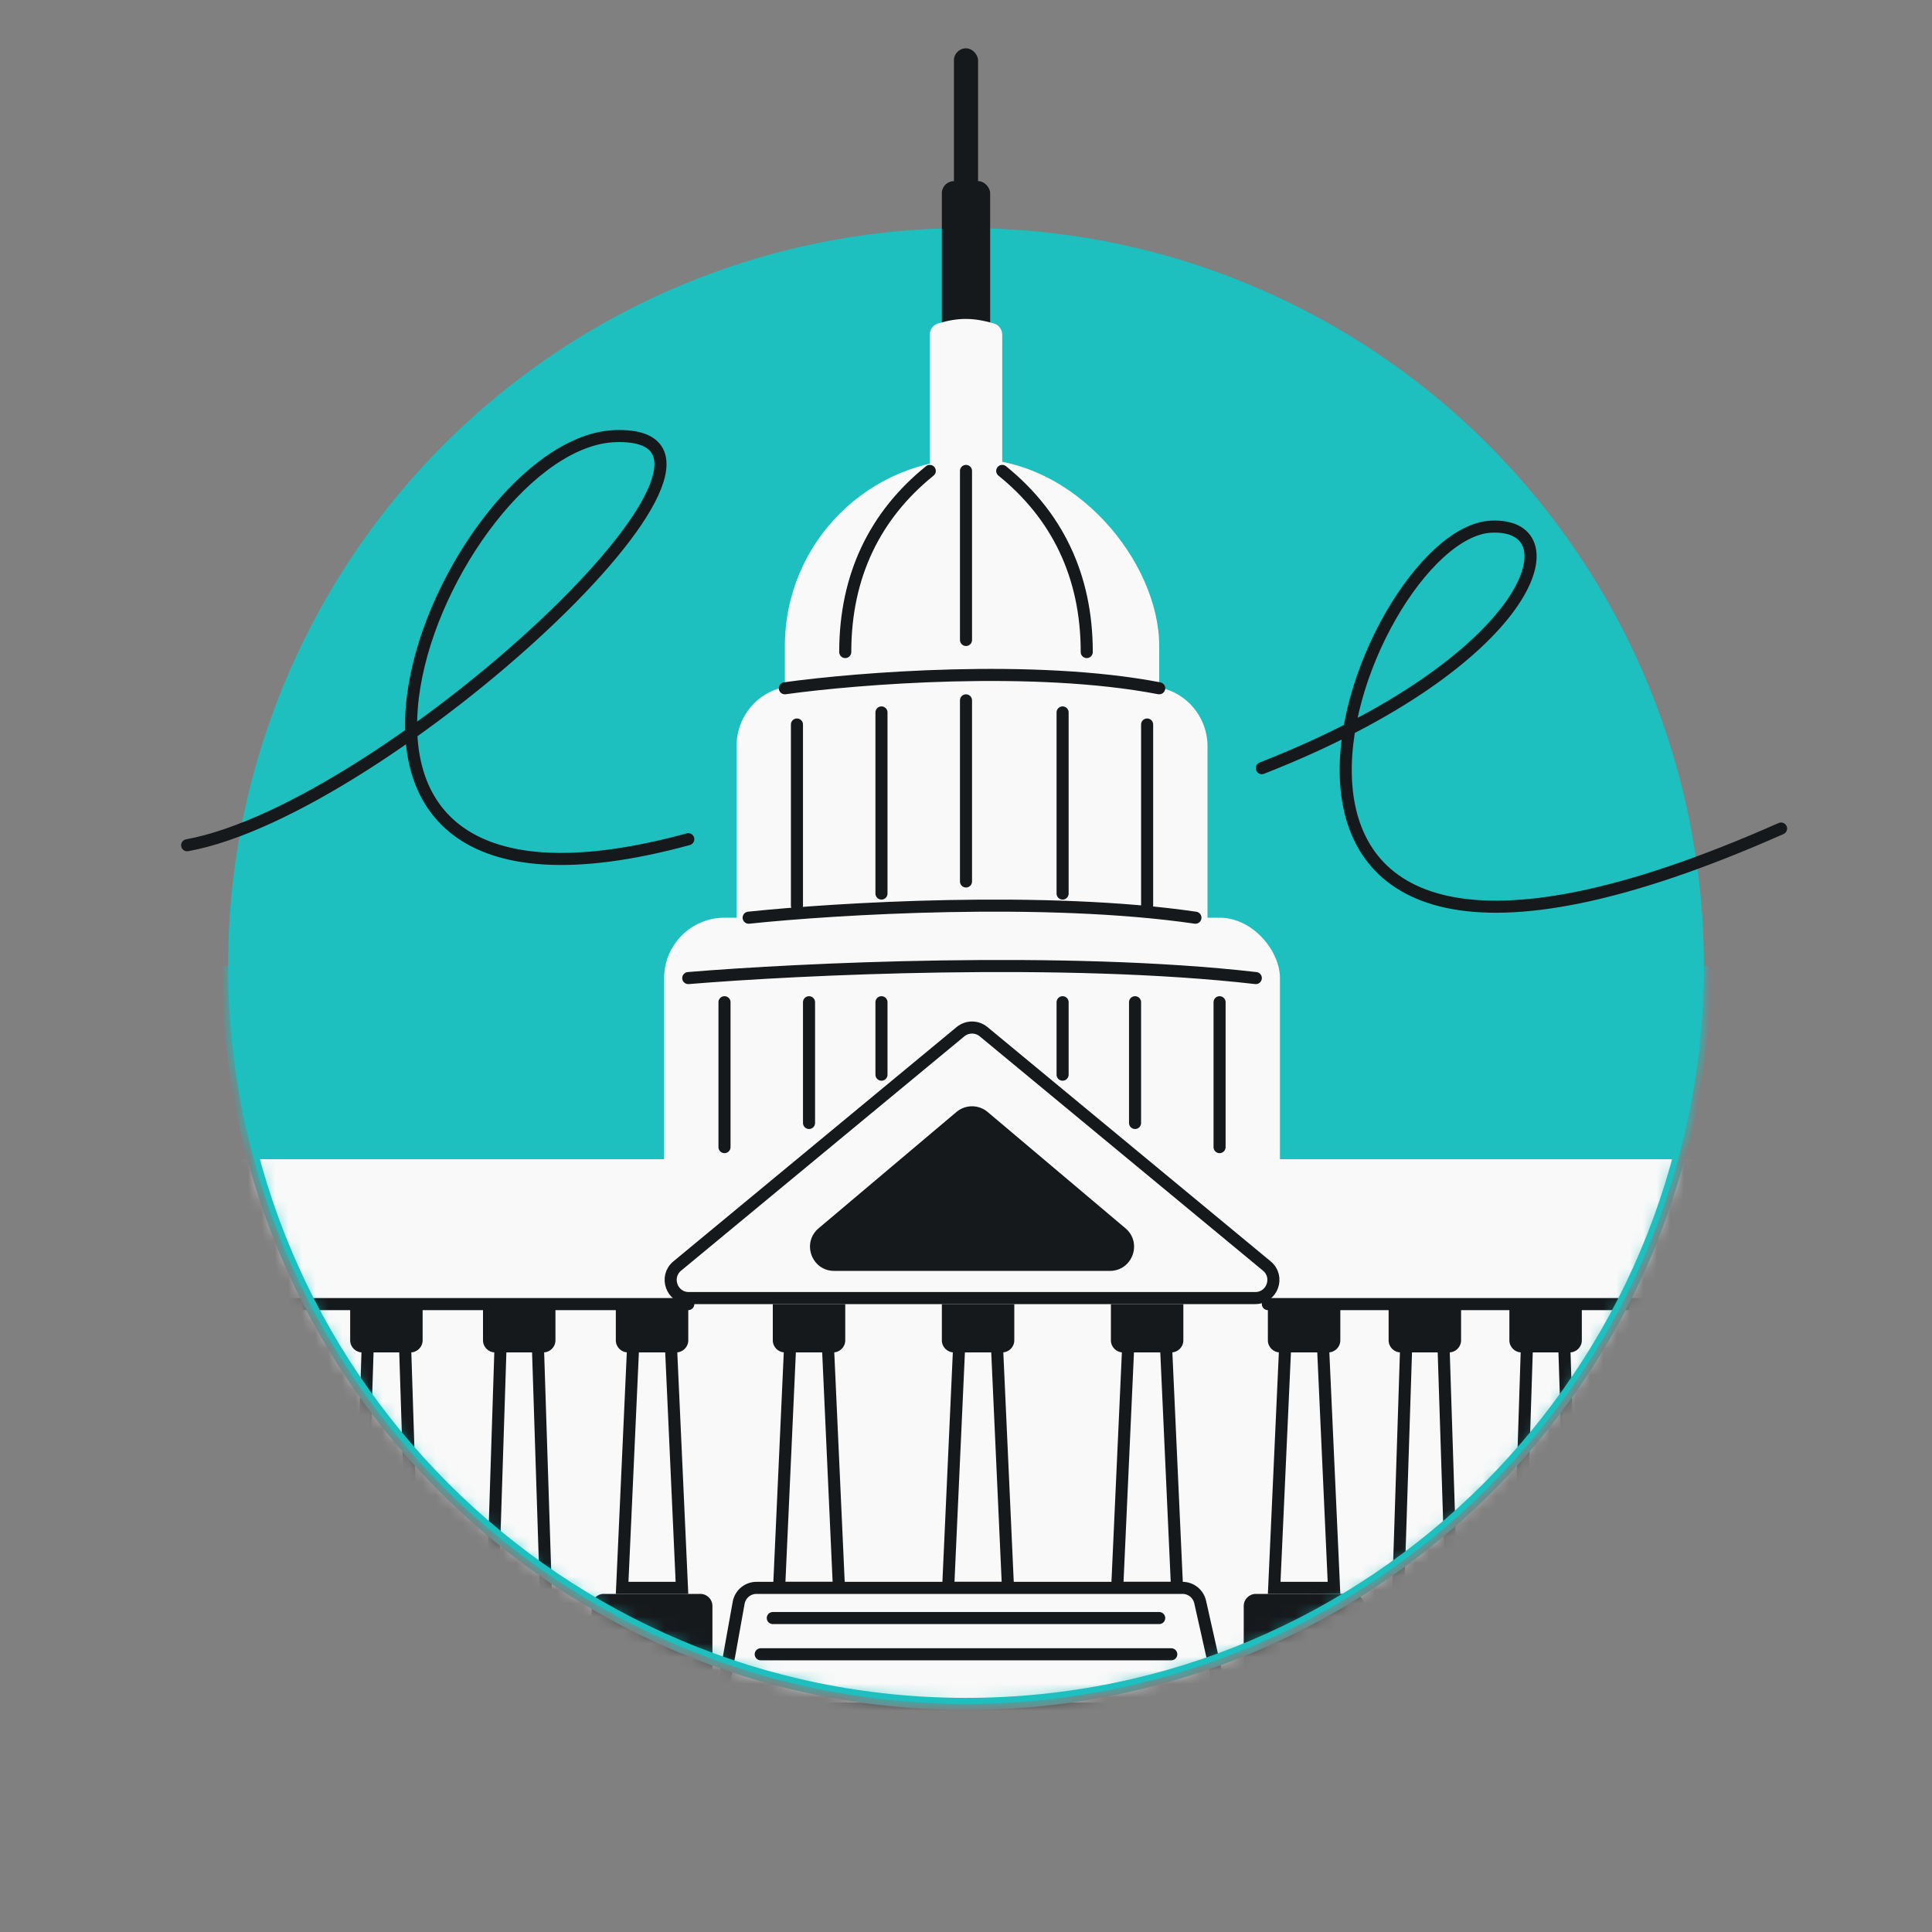
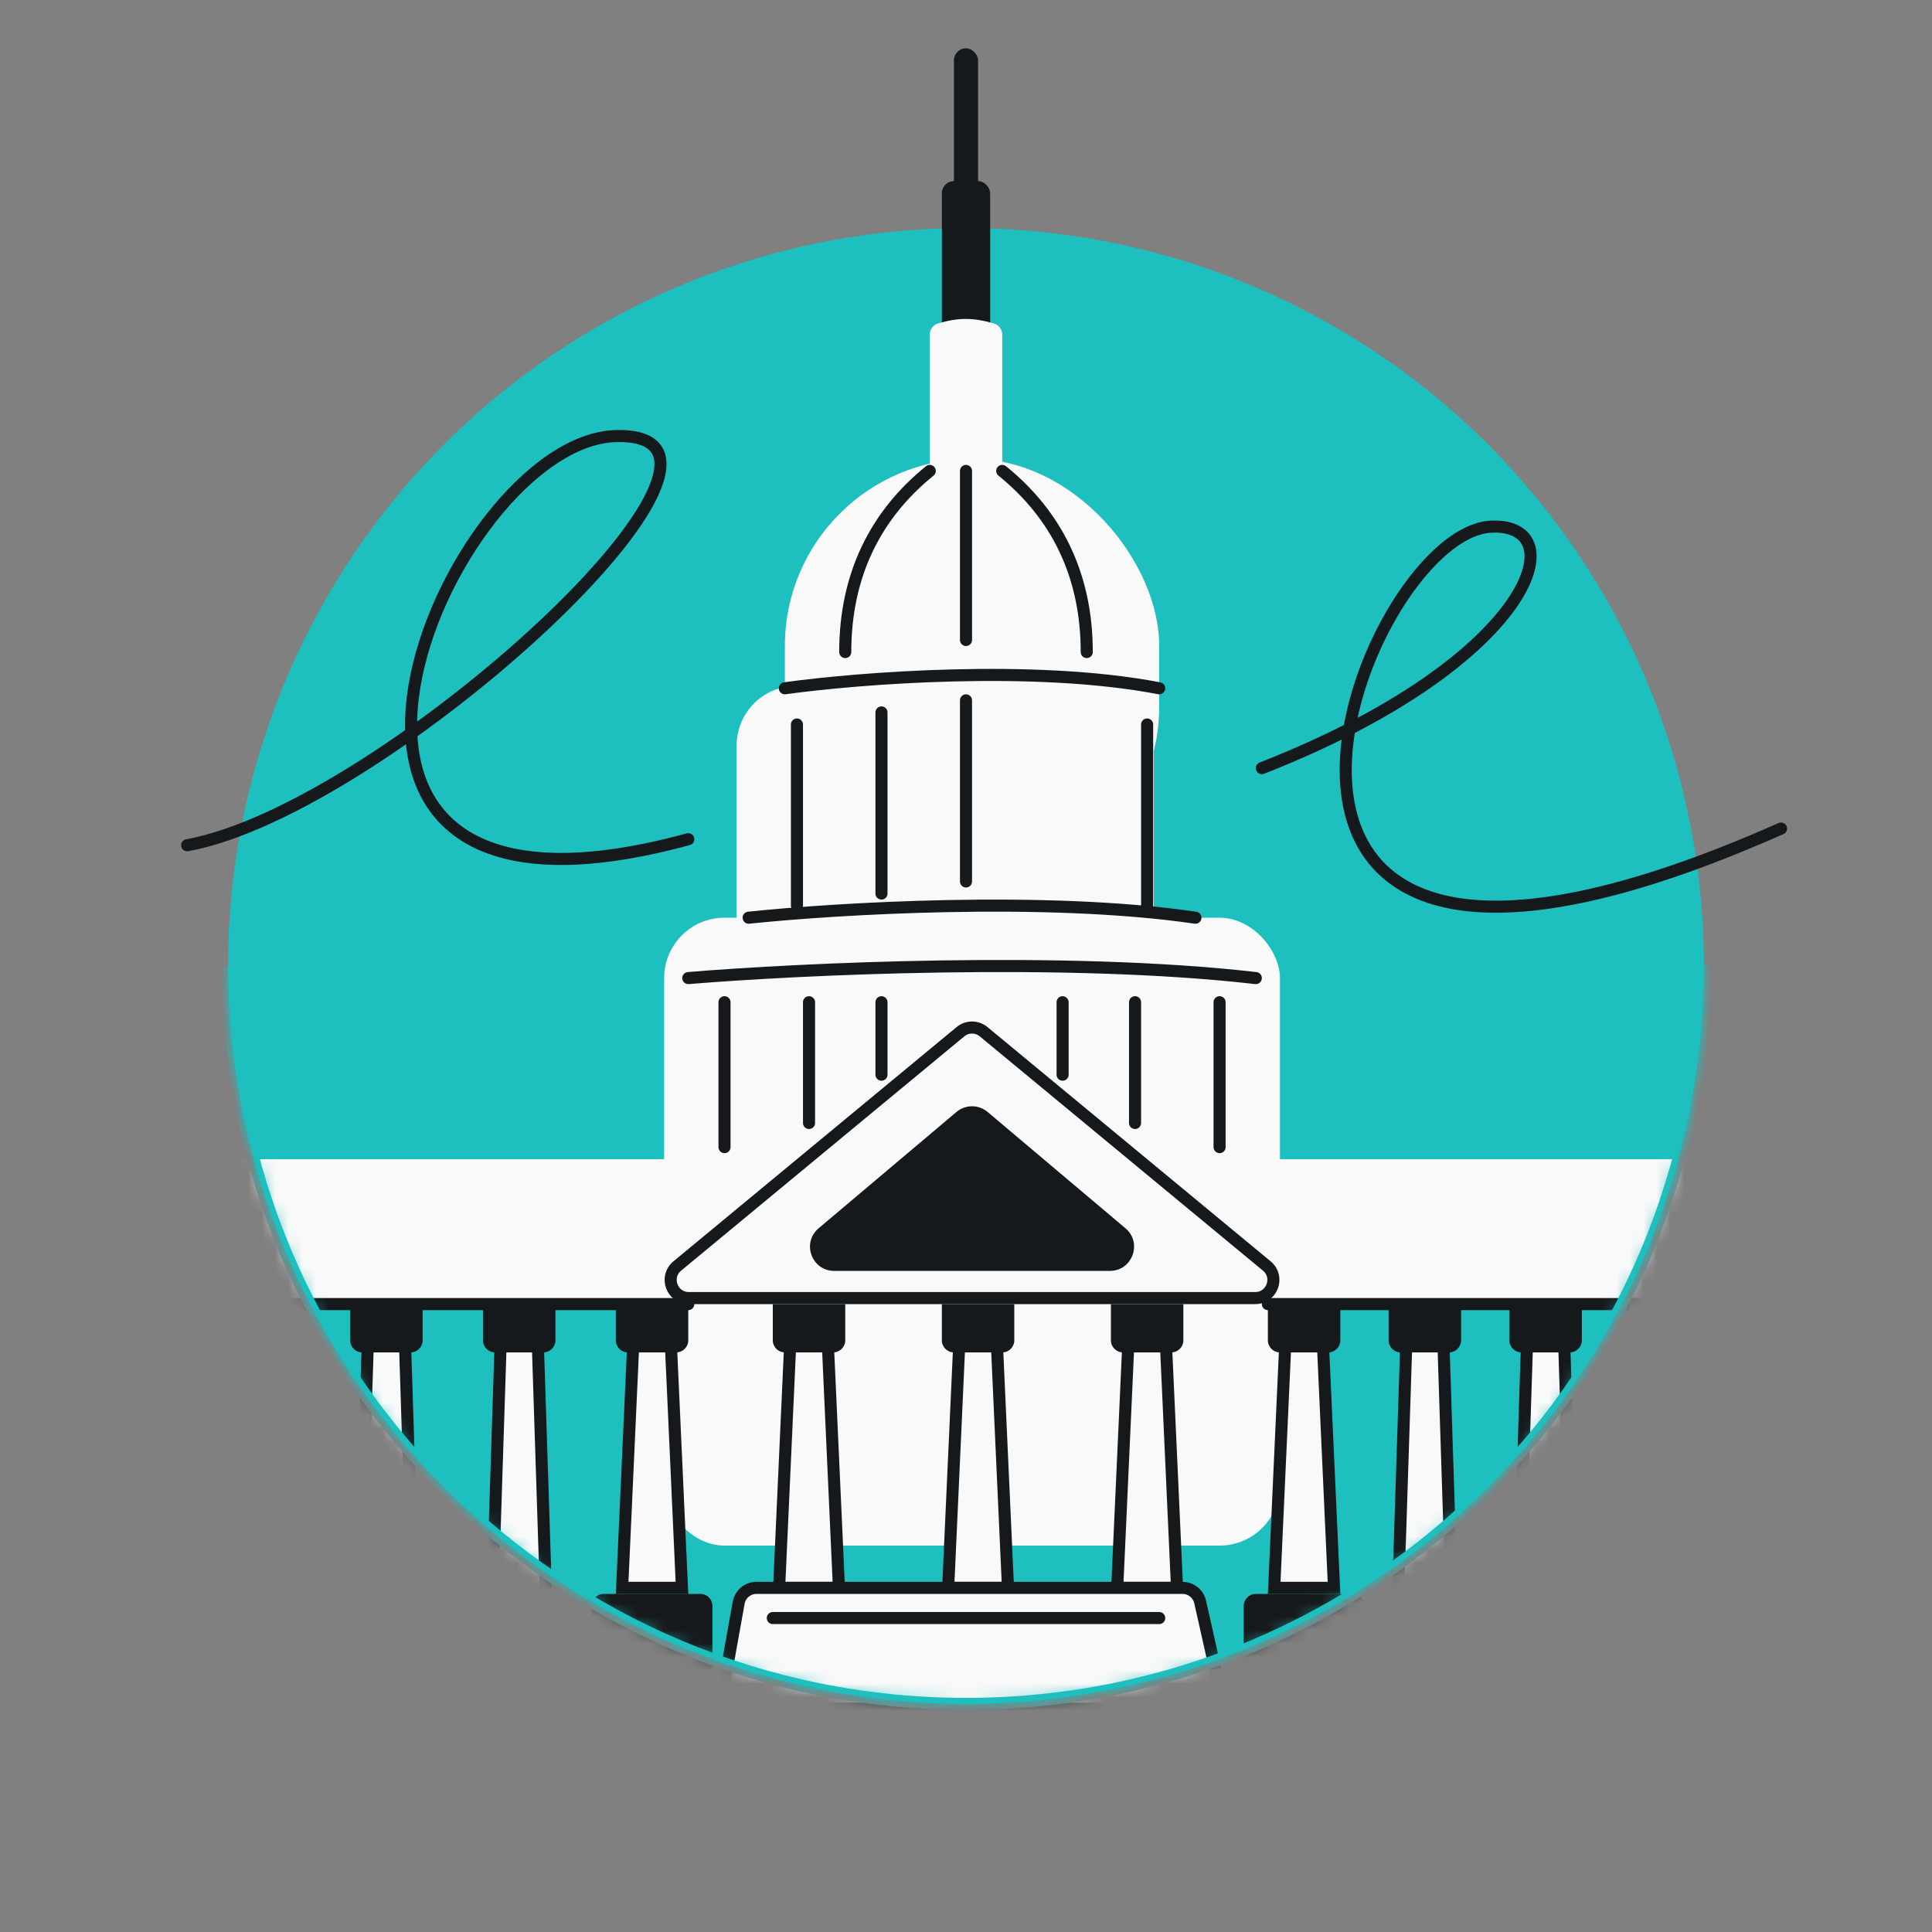
<svg xmlns="http://www.w3.org/2000/svg" width="144" height="144" viewBox="0 0 144 144" fill="none">
  <rect x="0" y="0" width="144" height="144" fill="#808080" stroke="none" />
  <circle cx="72" cy="72" r="55" fill="#1EBFBF" />
  <mask id="mask0_44_1451" style="mask-type:alpha" maskUnits="userSpaceOnUse" x="17" y="1" width="110" height="126">
    <path d="M127 72C127 102.376 102.376 127 72 127C41.624 127 17 102.376 17 72C17 41.624 41.624 1.8 72 1.8C102.376 1.8 127 41.624 127 72Z" fill="#1EBFBF" />
  </mask>
  <g mask="url(#mask0_44_1451)">
    <rect x="71.1" y="3.6" width="1.8" height="12.6" rx="0.9" fill="#16191C" />
    <rect x="70.2" y="13.5" width="3.6" height="12.6" rx="0.9" fill="#16191C" />
    <path d="M69.3 24.946C69.3 24.56 69.546 24.213 69.916 24.105C71.463 23.655 72.532 23.666 74.076 24.108C74.45 24.215 74.7 24.563 74.7 24.952V36C74.7 36.497 74.297 36.9 73.8 36.9H70.2C69.703 36.9 69.3 36.497 69.3 36V24.946Z" fill="#F9F9F9" />
    <rect x="58.5" y="34.2" width="27.9" height="32.4" rx="13.95" fill="#F9F9F9" />
    <rect x="49.5" y="68.4" width="45.9" height="46.8" rx="4.5" fill="#F9F9F9" />
-     <rect x="15.3" y="94.5" width="114.3" height="32.4" fill="#F9F9F9" />
-     <path d="M54.9 55.59C54.9 53.316 56.599 51.392 58.861 51.156C68.873 50.112 75.882 50.177 85.998 51.181C88.278 51.407 90 53.338 90 55.628V96.3C90 98.785 87.985 100.8 85.5 100.8H59.4C56.915 100.8 54.9 98.785 54.9 96.3V55.59Z" fill="#F9F9F9" />
+     <path d="M54.9 55.59C54.9 53.316 56.599 51.392 58.861 51.156C68.873 50.112 75.882 50.177 85.998 51.181V96.3C90 98.785 87.985 100.8 85.5 100.8H59.4C56.915 100.8 54.9 98.785 54.9 96.3V55.59Z" fill="#F9F9F9" />
    <rect x="14.4" y="86.4" width="116.1" height="10.8" rx="0.9" fill="#F9F9F9" />
    <path d="M71.59 76.896C72.089 76.483 72.811 76.483 73.311 76.896L94.421 94.36C95.396 95.166 94.826 96.75 93.561 96.75H51.339C50.074 96.75 49.504 95.166 50.479 94.36L71.59 76.896Z" fill="#F9F9F9" stroke="#16191C" stroke-width="0.9" />
    <path d="M71.289 82.879C71.96 82.314 72.94 82.314 73.611 82.879L83.885 91.549C85.168 92.631 84.403 94.725 82.724 94.725H62.175C60.498 94.725 59.732 92.632 61.015 91.549L71.289 82.879Z" fill="#16191C" />
    <path d="M44.1 119.7C44.1 119.203 44.503 118.8 45 118.8H52.2C52.697 118.8 53.1 119.203 53.1 119.7V126.9H44.1V119.7Z" fill="#16191C" />
    <path d="M92.7 119.7C92.7 119.203 93.103 118.8 93.6 118.8H100.8C101.297 118.8 101.7 119.203 101.7 119.7V126.9H92.7V119.7Z" fill="#16191C" />
    <path d="M46.371 118.35L47.23 99.45H49.97L50.829 118.35H46.371Z" fill="#F9F9F9" stroke="#16191C" stroke-width="0.9" />
    <path d="M58.071 118.35L58.93 99.45H61.67L62.529 118.35H58.071Z" fill="#F9F9F9" stroke="#16191C" stroke-width="0.9" />
    <path d="M70.671 118.35L71.53 99.45H74.27L75.129 118.35H70.671Z" fill="#F9F9F9" stroke="#16191C" stroke-width="0.9" />
    <path d="M83.271 118.35L84.13 99.45H86.87L87.729 118.35H83.271Z" fill="#F9F9F9" stroke="#16191C" stroke-width="0.9" />
    <path d="M94.971 118.35L95.83 99.45H98.57L99.429 118.35H94.971Z" fill="#F9F9F9" stroke="#16191C" stroke-width="0.9" />
    <path d="M36.465 126.45L37.336 99.45H40.064L40.935 126.45H36.465Z" fill="#F9F9F9" stroke="#16191C" stroke-width="0.9" />
    <path d="M122.865 126.45L123.736 99.45H126.464L127.335 126.45H122.865Z" fill="#F9F9F9" stroke="#16191C" stroke-width="0.9" />
    <path d="M26.565 126.45L27.436 99.45H30.164L31.035 126.45H26.565Z" fill="#F9F9F9" stroke="#16191C" stroke-width="0.9" />
    <path d="M112.965 126.45L113.836 99.45H116.564L117.435 126.45H112.965Z" fill="#F9F9F9" stroke="#16191C" stroke-width="0.9" />
    <path d="M17.565 126.45L18.436 99.45H21.164L22.035 126.45H17.565Z" fill="#F9F9F9" stroke="#16191C" stroke-width="0.9" />
    <path d="M103.965 126.45L104.836 99.45H107.564L108.435 126.45H103.965Z" fill="#F9F9F9" stroke="#16191C" stroke-width="0.9" />
    <path d="M51.3 99.9C51.3 100.397 50.897 100.8 50.4 100.8L46.8 100.8C46.303 100.8 45.9 100.397 45.9 99.9L45.9 97.2L51.3 97.2L51.3 99.9Z" fill="#16191C" />
    <path d="M63 99.9C63 100.397 62.597 100.8 62.1 100.8L58.5 100.8C58.003 100.8 57.6 100.397 57.6 99.9L57.6 97.2L63 97.2L63 99.9Z" fill="#16191C" />
    <path d="M75.6 99.9C75.6 100.397 75.197 100.8 74.7 100.8L71.1 100.8C70.603 100.8 70.2 100.397 70.2 99.9L70.2 97.2L75.6 97.2L75.6 99.9Z" fill="#16191C" />
    <path d="M88.2 99.9C88.2 100.397 87.797 100.8 87.3 100.8L83.7 100.8C83.203 100.8 82.8 100.397 82.8 99.9L82.8 97.2L88.2 97.2L88.2 99.9Z" fill="#16191C" />
    <path d="M99.9 99.9C99.9 100.397 99.497 100.8 99 100.8L95.4 100.8C94.903 100.8 94.5 100.397 94.5 99.9L94.5 97.2L99.9 97.2L99.9 99.9Z" fill="#16191C" />
    <path d="M108.9 99.9C108.9 100.397 108.497 100.8 108 100.8L104.4 100.8C103.903 100.8 103.5 100.397 103.5 99.9L103.5 97.2L108.9 97.2L108.9 99.9Z" fill="#16191C" />
    <path d="M117.9 99.9C117.9 100.397 117.497 100.8 117 100.8L113.4 100.8C112.903 100.8 112.5 100.397 112.5 99.9L112.5 97.2L117.9 97.2L117.9 99.9Z" fill="#16191C" />
    <path d="M127.8 99.9C127.8 100.397 127.397 100.8 126.9 100.8L123.3 100.8C122.803 100.8 122.4 100.397 122.4 99.9L122.4 97.2L127.8 97.2L127.8 99.9Z" fill="#16191C" />
    <path d="M41.4 99.9C41.4 100.397 40.997 100.8 40.5 100.8L36.9 100.8C36.403 100.8 36 100.397 36 99.9L36 97.2L41.4 97.2L41.4 99.9Z" fill="#16191C" />
    <path d="M31.5 99.9C31.5 100.397 31.097 100.8 30.6 100.8L27 100.8C26.503 100.8 26.1 100.397 26.1 99.9L26.1 97.2L31.5 97.2L31.5 99.9Z" fill="#16191C" />
    <path d="M22.5 99.9C22.5 100.397 22.097 100.8 21.6 100.8L18 100.8C17.503 100.8 17.1 100.397 17.1 99.9L17.1 97.2L22.5 97.2L22.5 99.9Z" fill="#16191C" />
    <path d="M58.5 51.3C63.9 50.55 77.04 49.5 86.4 51.3" stroke="#16191C" stroke-width="0.9" stroke-linecap="round" stroke-linejoin="round" />
    <path d="M55.8 68.4C62.245 67.721 77.928 66.77 89.1 68.4" stroke="#16191C" stroke-width="0.9" stroke-linecap="round" stroke-linejoin="round" />
    <path d="M51.3 72.9C59.487 72.221 79.409 71.27 93.6 72.9" stroke="#16191C" stroke-width="0.9" stroke-linecap="round" stroke-linejoin="round" />
    <path d="M55.056 119.461C55.172 118.818 55.731 118.35 56.385 118.35H88.135C88.767 118.35 89.314 118.788 89.453 119.404L91.238 127.35H53.638L55.056 119.461Z" fill="#F9F9F9" stroke="#16191C" stroke-width="0.9" stroke-linejoin="round" />
    <path d="M72 47.7L72 35.1" stroke="#16191C" stroke-width="0.9" stroke-linecap="round" stroke-linejoin="round" />
    <path d="M63 48.6C63 42.873 65.25 38.373 69.3 35.1" stroke="#16191C" stroke-width="0.9" stroke-linecap="round" stroke-linejoin="round" />
    <path d="M81 48.6C81 42.873 78.75 38.373 74.7 35.1" stroke="#16191C" stroke-width="0.9" stroke-linecap="round" stroke-linejoin="round" />
    <path d="M59.4 67.5V54" stroke="#16191C" stroke-width="0.9" stroke-linecap="round" stroke-linejoin="round" />
    <path d="M72 65.7V52.2" stroke="#16191C" stroke-width="0.9" stroke-linecap="round" stroke-linejoin="round" />
    <path d="M54 85.5V74.7" stroke="#16191C" stroke-width="0.9" stroke-linecap="round" stroke-linejoin="round" />
    <path d="M90.9 85.5V74.7" stroke="#16191C" stroke-width="0.9" stroke-linecap="round" stroke-linejoin="round" />
    <path d="M60.3 83.7L60.3 74.7" stroke="#16191C" stroke-width="0.9" stroke-linecap="round" stroke-linejoin="round" />
    <path d="M84.6 83.7L84.6 74.7" stroke="#16191C" stroke-width="0.9" stroke-linecap="round" stroke-linejoin="round" />
    <path d="M65.7 80.1L65.7 74.7" stroke="#16191C" stroke-width="0.9" stroke-linecap="round" stroke-linejoin="round" />
    <path d="M79.2 80.1L79.2 74.7" stroke="#16191C" stroke-width="0.9" stroke-linecap="round" stroke-linejoin="round" />
    <path d="M85.5 67.5V54" stroke="#16191C" stroke-width="0.9" stroke-linecap="round" stroke-linejoin="round" />
-     <path d="M79.2 66.6V53.1" stroke="#16191C" stroke-width="0.9" stroke-linecap="round" stroke-linejoin="round" />
    <path d="M65.7 66.6V53.1" stroke="#16191C" stroke-width="0.9" stroke-linecap="round" stroke-linejoin="round" />
    <path d="M16.2 97.2H51.3" stroke="#16191C" stroke-width="0.9" stroke-linecap="round" stroke-linejoin="round" />
    <path d="M94.5 97.2H129.6" stroke="#16191C" stroke-width="0.9" stroke-linecap="round" stroke-linejoin="round" />
    <path d="M57.6 120.6L86.4 120.6" stroke="#16191C" stroke-width="0.9" stroke-linecap="round" stroke-linejoin="round" />
-     <path d="M56.7 123.3H87.3" stroke="#16191C" stroke-width="0.9" stroke-linecap="round" stroke-linejoin="round" />
    <path d="M127 72C127 102.376 102.376 127 72 127C41.624 127 17 102.376 17 72" stroke="#1EBFBF" stroke-width="0.9" />
  </g>
  <path d="M13.95 63C28.8 60.3 59.32 32.136 45.9 32.504C33.3 32.85 16.65 72 51.3 62.55M132.75 61.754C85.05 82.904 101.25 39.704 111.15 39.254C117.541 38.964 114.181 49.361 94.05 57.254" stroke="#16191C" stroke-width="0.9" stroke-linecap="round" stroke-linejoin="round" />
</svg>